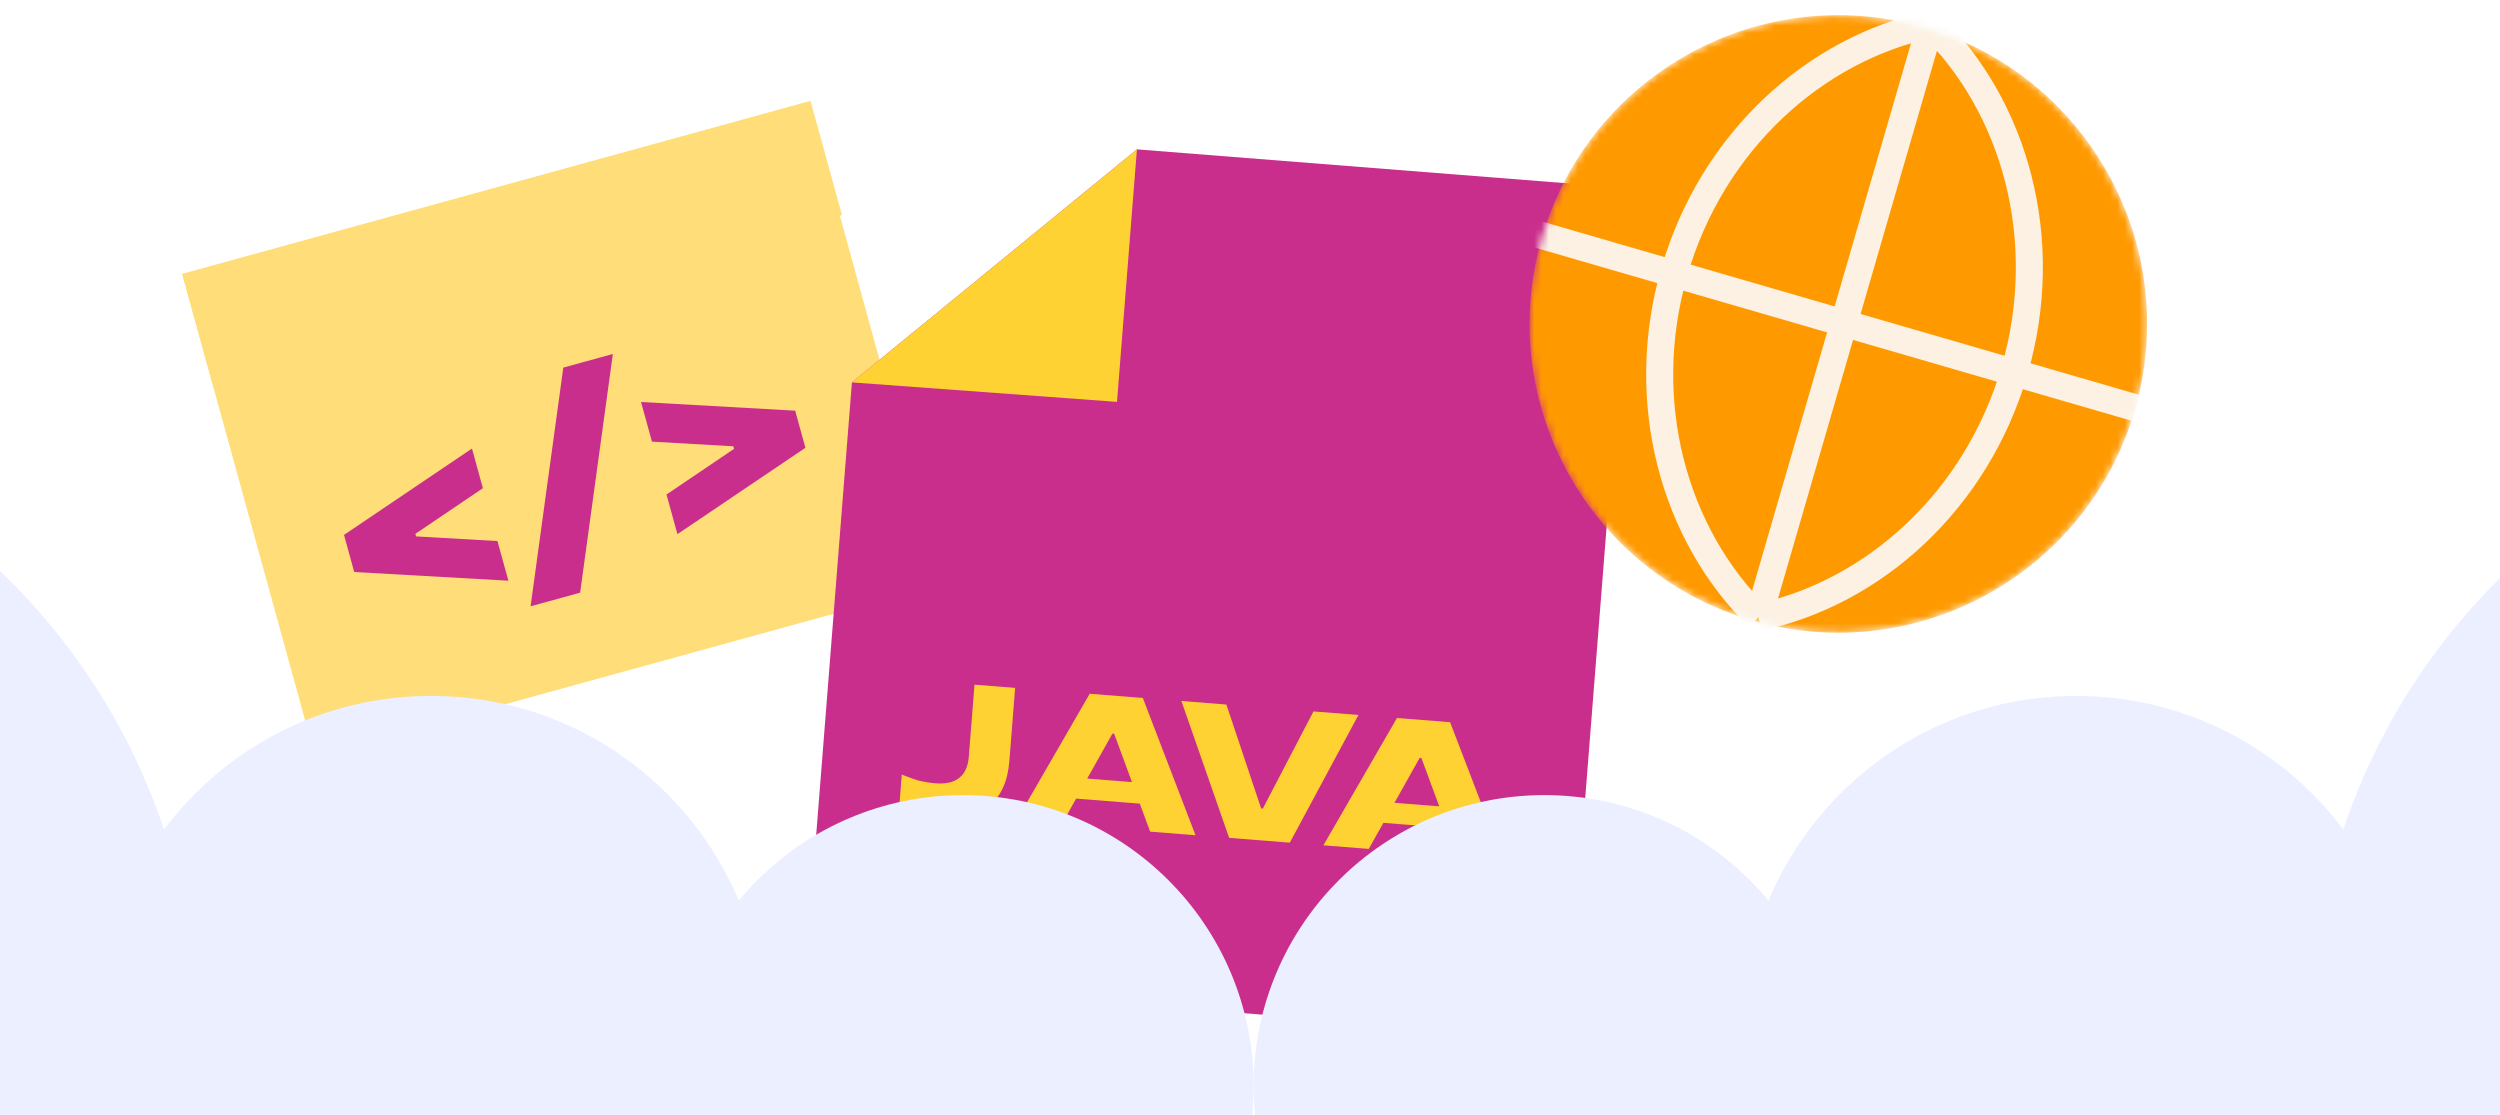
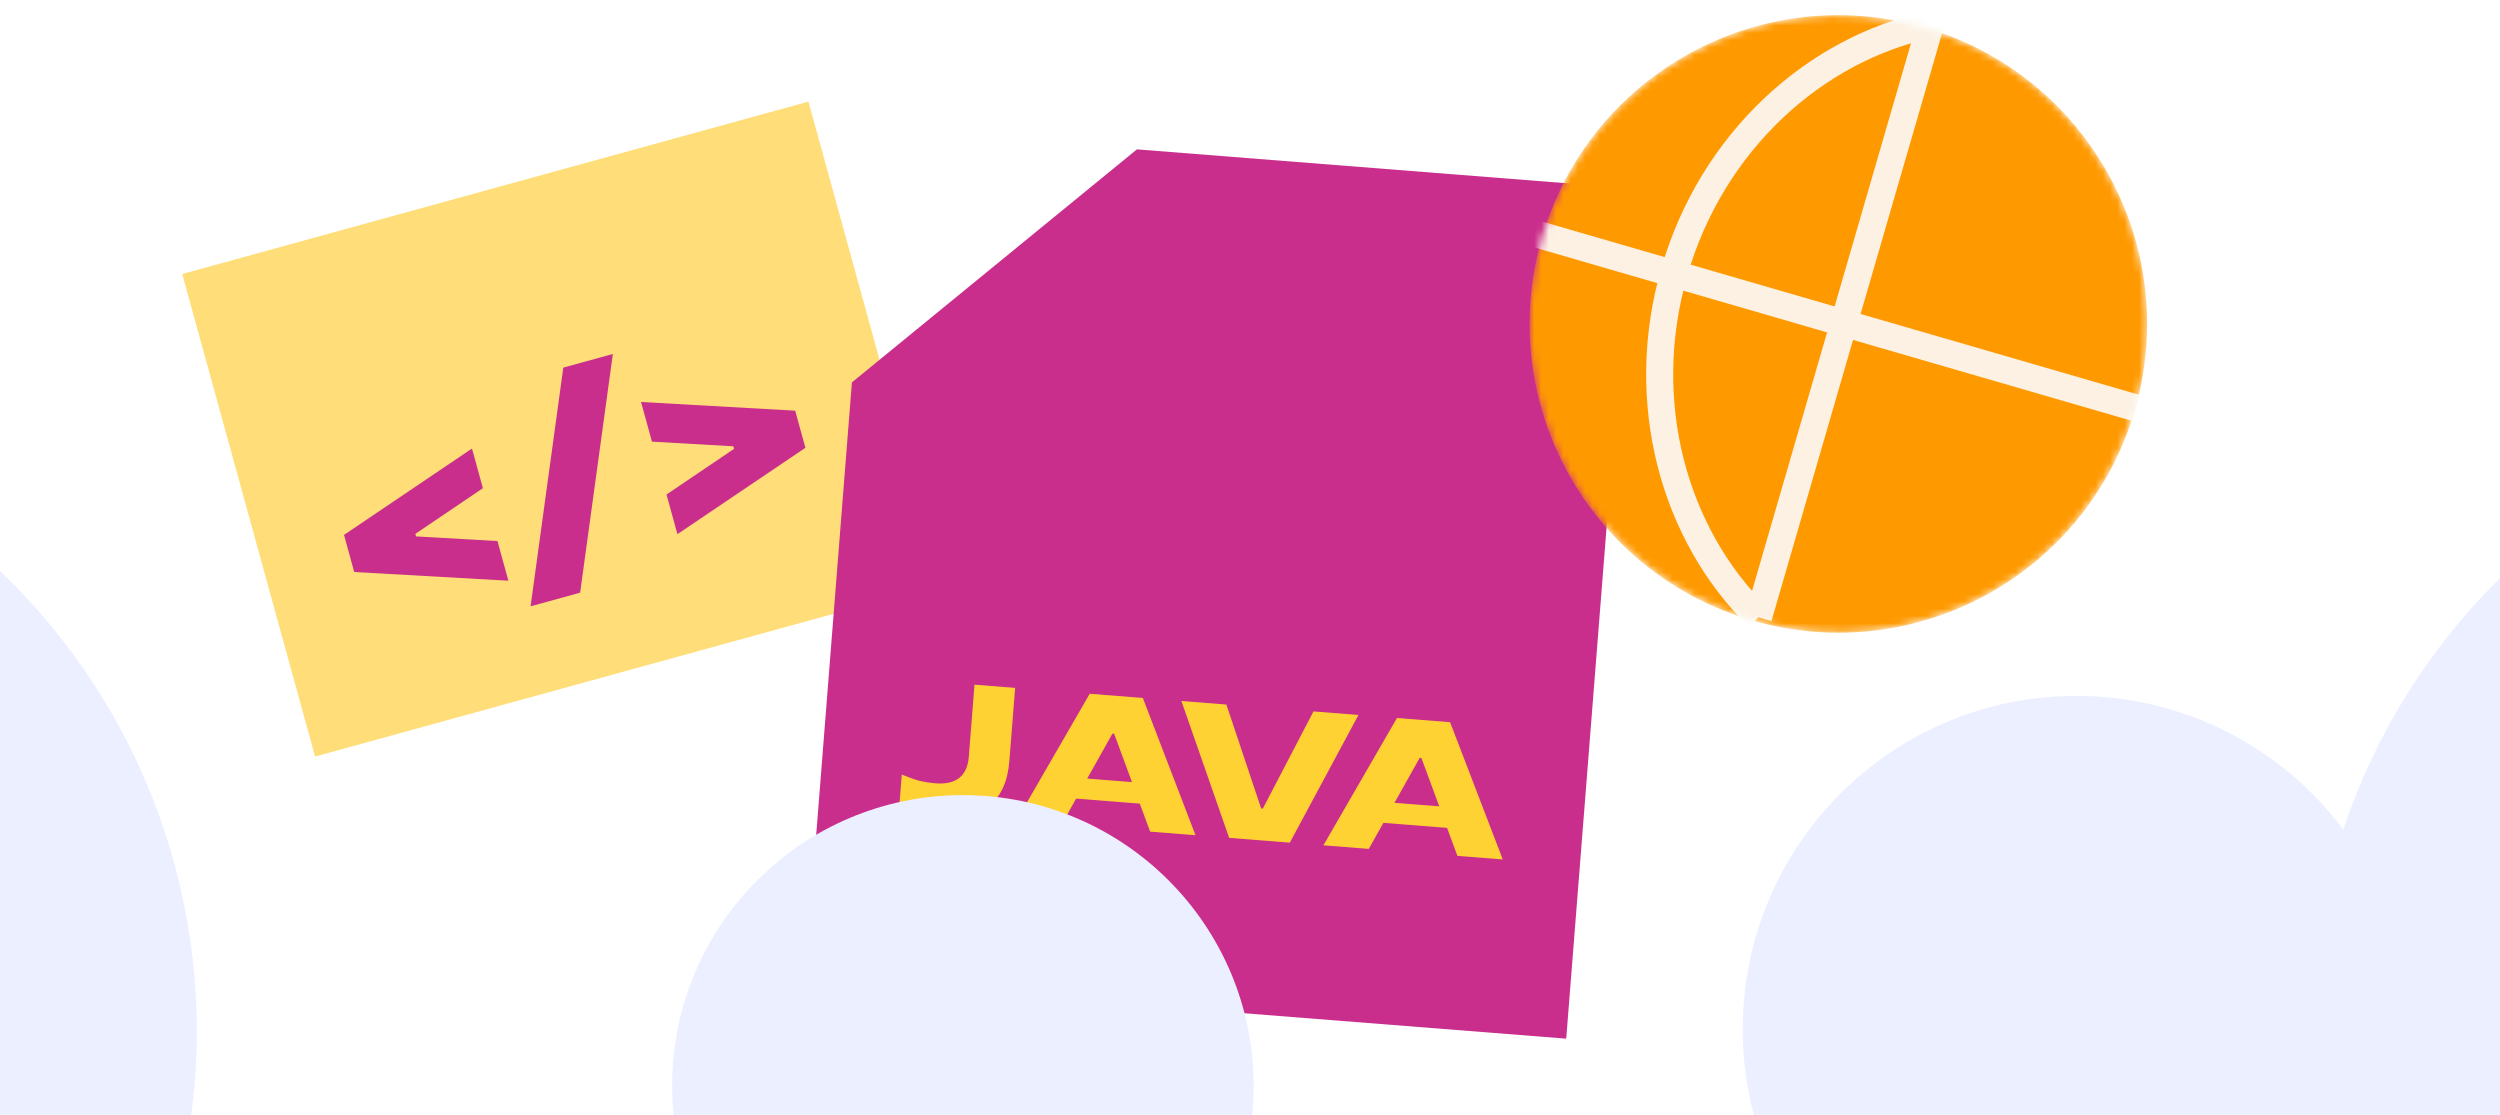
<svg xmlns="http://www.w3.org/2000/svg" width="343" height="153" viewBox="0 0 343 153" fill="none">
  <rect x="0" y="0" width="343" height="153" fill="#333333" stroke="none" />
  <g clip-path="url(#clip0_1005_10594)">
    <rect width="343" height="153" fill="white" />
    <path d="M110.919 13.936L25 37.593L43.229 103.801L129.148 80.144L110.919 13.936Z" fill="#FFDE7A" />
-     <path d="M111.211 13.856L25 37.593L29.314 53.26L115.525 29.523L111.211 13.856Z" fill="#FFDE7A" />
    <path d="M68.252 74.233L69.749 79.673L48.599 78.481L47.198 73.389L64.757 61.539L66.254 66.979L56.987 73.245L57.083 73.594L68.252 74.233ZM79.595 81.314L72.795 83.187L77.284 50.437L84.084 48.564L79.595 81.314ZM110.502 61.437L92.943 73.287L91.445 67.847L100.712 61.581L100.616 61.233L89.448 60.593L87.95 55.153L109.1 56.346L110.502 61.437Z" fill="#CA2E8C" />
    <path d="M214.887 142.504L224.091 25.866L155.985 20.492L116.881 52.463L110.426 134.261L214.887 142.504Z" fill="#CA2E8C" />
-     <path d="M155.985 20.492L153.251 55.139L116.881 52.463L155.985 20.492Z" fill="#FFD233" />
    <path d="M129.023 112.221C127.191 112.077 125.304 111.641 123.361 110.913L123.727 106.273C124.739 106.683 125.576 106.975 126.241 107.149C126.924 107.307 127.62 107.415 128.329 107.471C131.181 107.696 132.712 106.477 132.922 103.815L133.701 93.937L139.275 94.377L138.482 104.437C138.262 107.22 137.326 109.268 135.675 110.581C134.041 111.895 131.824 112.442 129.023 112.221ZM164.023 114.592L157.8 114.101L156.382 110.258L147.644 109.569L145.641 113.141L139.418 112.65L149.51 95.185L156.795 95.76L164.023 114.592ZM152.627 100.648L149.166 106.819L155.31 107.304L152.86 100.667L152.627 100.648ZM176.963 115.613L168.64 114.956L162.087 96.177L168.258 96.664L173.029 110.92L173.262 110.938L180.21 97.607L186.38 98.094L176.963 115.613ZM206.179 117.918L199.957 117.427L198.538 113.585L189.801 112.895L187.797 116.468L181.574 115.977L191.666 98.511L198.952 99.086L206.179 117.918ZM194.783 103.975L191.322 110.146L197.467 110.63L195.016 103.993L194.783 103.975Z" fill="#FFD233" />
    <mask id="mask0_1005_10594" style="mask-type:alpha" maskUnits="userSpaceOnUse" x="209" y="2" width="86" height="85">
      <path d="M240.417 85.122C217.953 78.602 205.027 55.105 211.546 32.641C218.066 10.176 241.563 -2.75 264.027 3.77C286.492 10.29 299.418 33.786 292.898 56.251C286.378 78.716 262.882 91.641 240.417 85.122Z" fill="#FF9900" />
    </mask>
    <g mask="url(#mask0_1005_10594)">
      <path d="M240.417 85.122C217.953 78.602 205.027 55.105 211.546 32.641C218.066 10.176 241.563 -2.75 264.027 3.77C286.492 10.29 299.418 33.786 292.898 56.251C286.378 78.716 262.882 91.641 240.417 85.122Z" fill="#FF9900" />
      <path d="M264.87 3.351L241.261 84.699" stroke="#FCF1E3" stroke-width="3.71" stroke-miterlimit="10" />
-       <path d="M264.873 3.352C276.454 14.643 281.598 32.907 276.406 50.799C271.213 68.69 257.093 81.356 241.264 84.7" stroke="#FCF1E3" stroke-width="3.71" stroke-miterlimit="10" />
      <path d="M264.873 3.352C249.046 6.689 234.923 19.362 229.731 37.253C224.538 55.144 229.684 73.402 241.264 84.7" stroke="#FCF1E3" stroke-width="3.71" stroke-miterlimit="10" />
      <path d="M210.445 31.998L292.982 55.952" stroke="#FCF1E3" stroke-width="3.71" stroke-miterlimit="10" />
    </g>
    <g clip-path="url(#clip1_1005_10594)">
-       <circle cx="59.139" cy="141.235" r="45.755" fill="#EBEFFF" />
      <circle cx="-60.293" cy="141.469" r="87.286" fill="#EBEFFF" />
      <circle cx="132.111" cy="148.978" r="39.889" fill="#EBEFFF" />
      <circle cx="45.755" cy="45.755" r="45.755" transform="matrix(-1 0 0 1 330.616 95.48)" fill="#EBEFFF" />
      <circle cx="87.286" cy="87.286" r="87.286" transform="matrix(-1 0 0 1 491.579 54.184)" fill="#EBEFFF" />
-       <circle cx="39.889" cy="39.889" r="39.889" transform="matrix(-1 0 0 1 251.777 109.089)" fill="#EBEFFF" />
    </g>
  </g>
  <defs>
    <clipPath id="clip0_1005_10594">
      <rect width="343" height="153" fill="white" />
    </clipPath>
    <clipPath id="clip1_1005_10594">
      <rect width="375" height="88" fill="white" transform="translate(-16 66.297)" />
    </clipPath>
  </defs>
</svg>